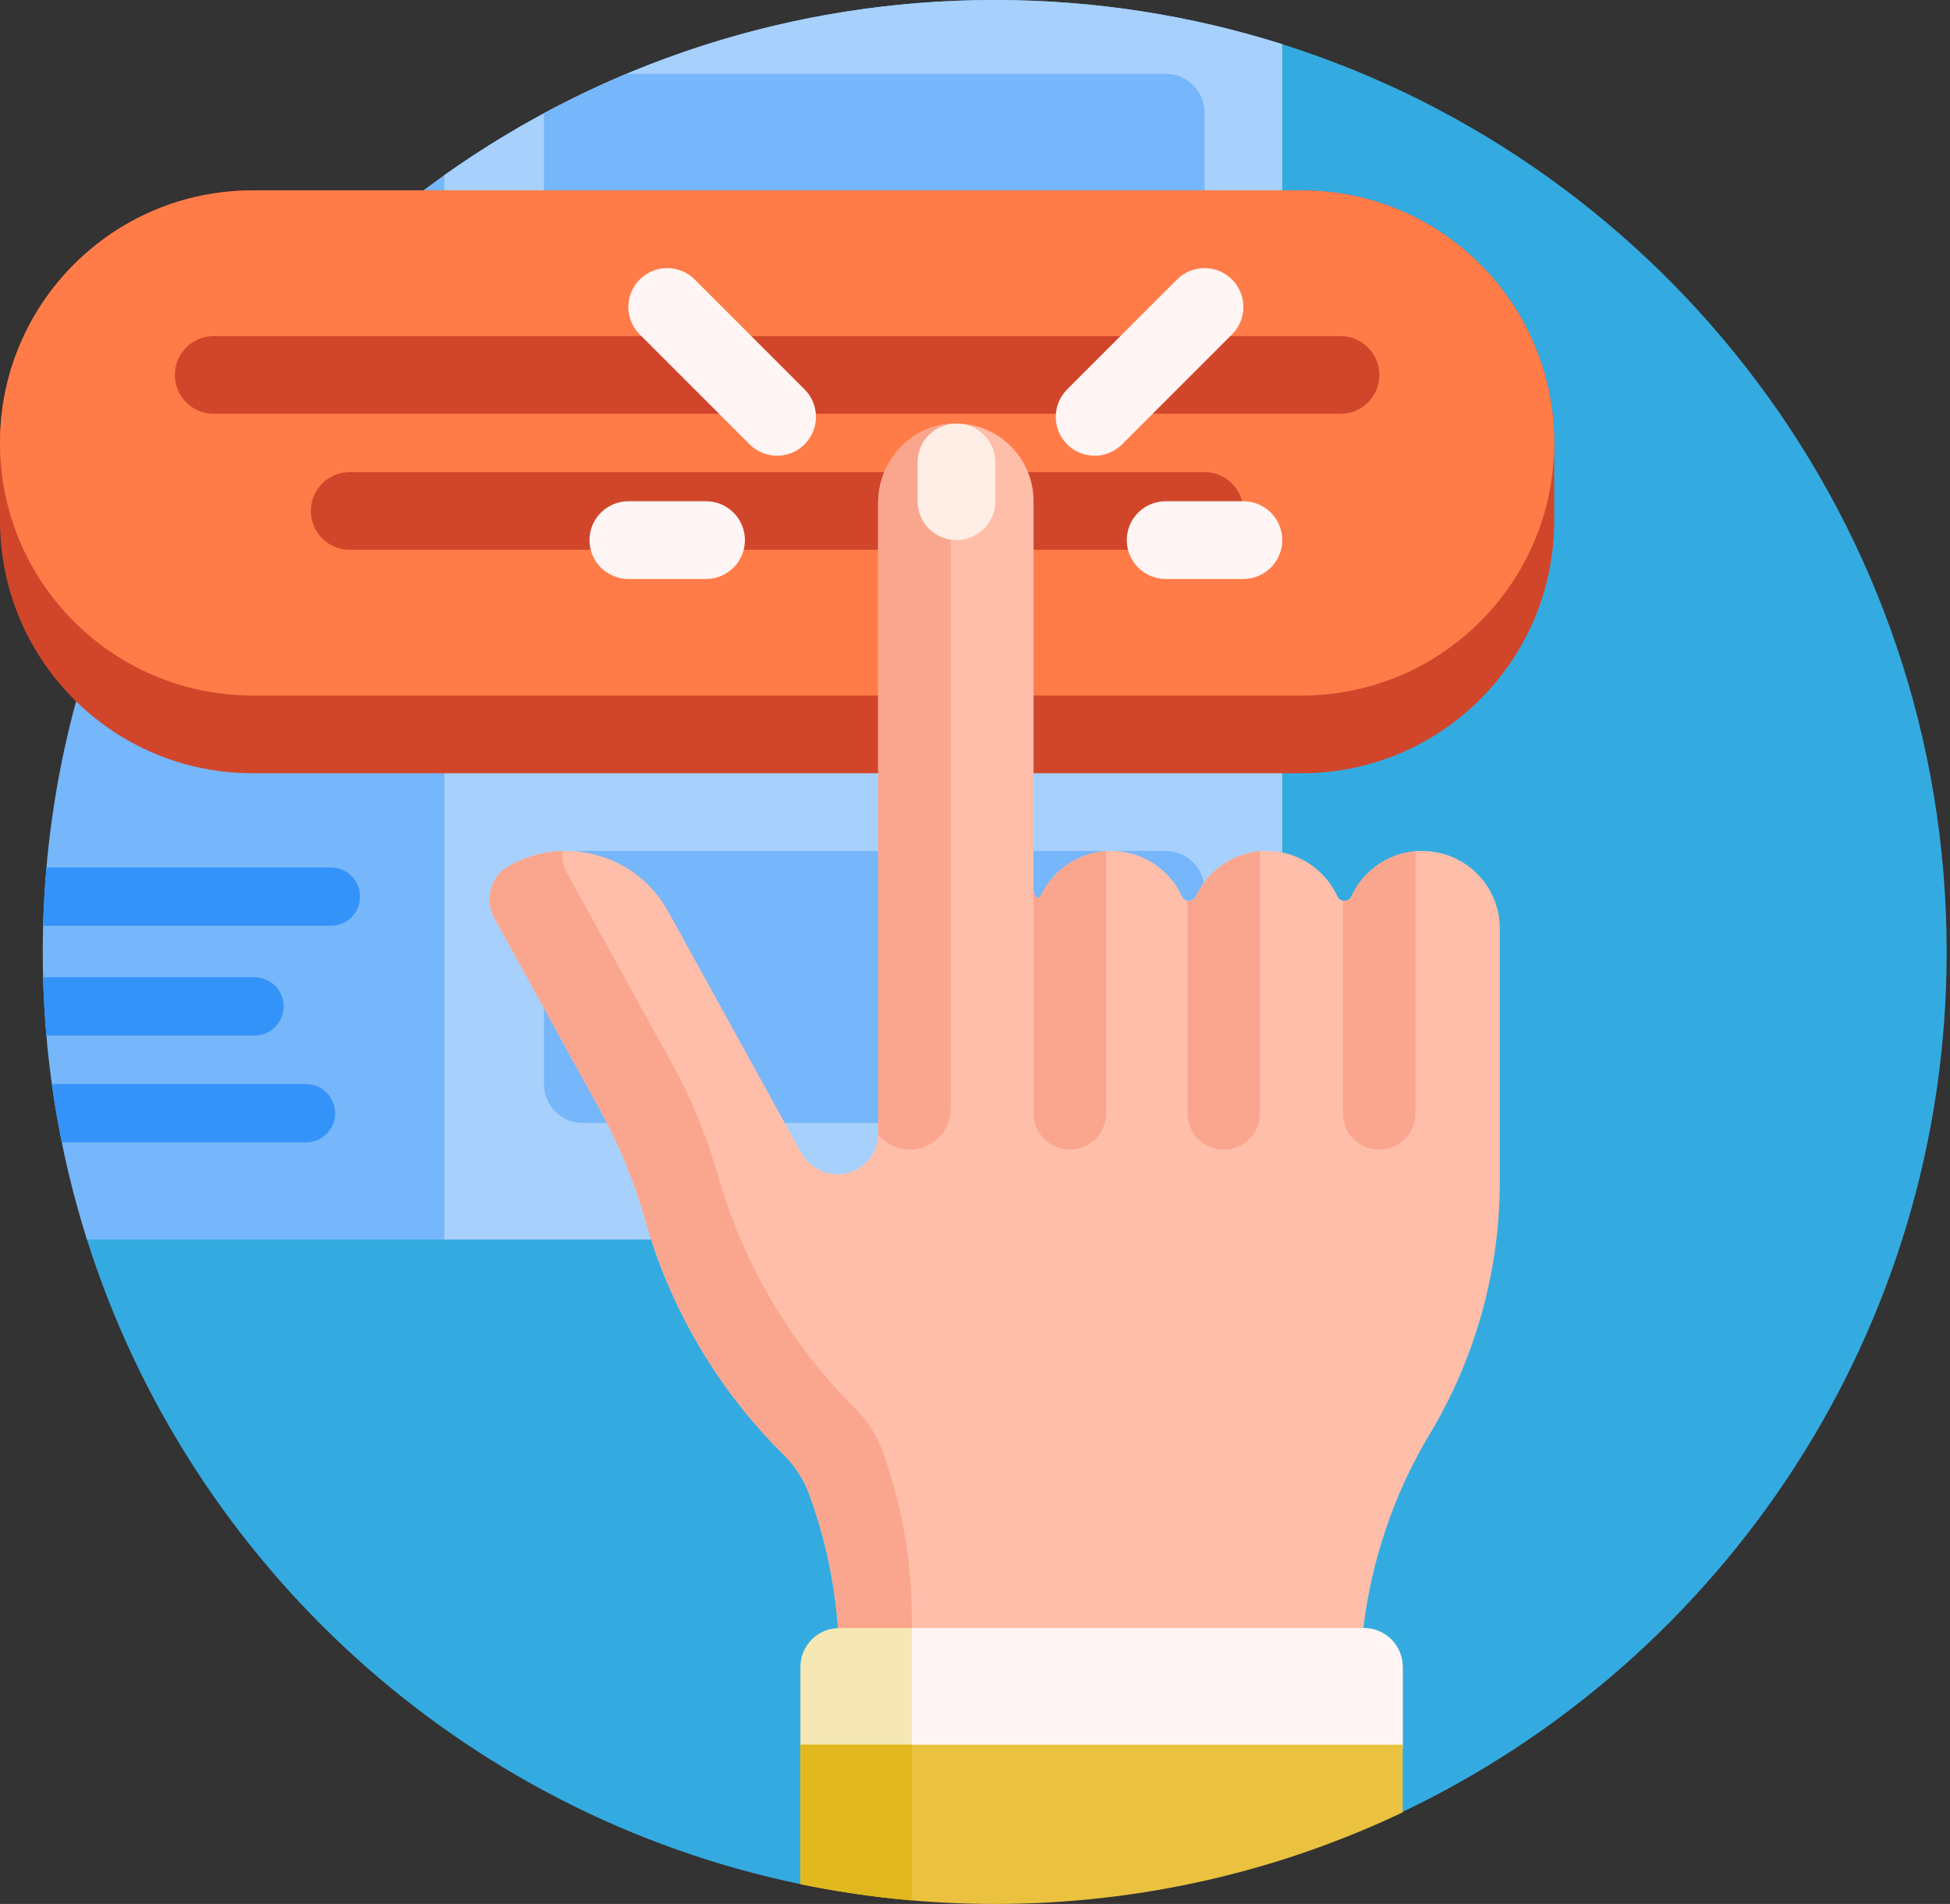
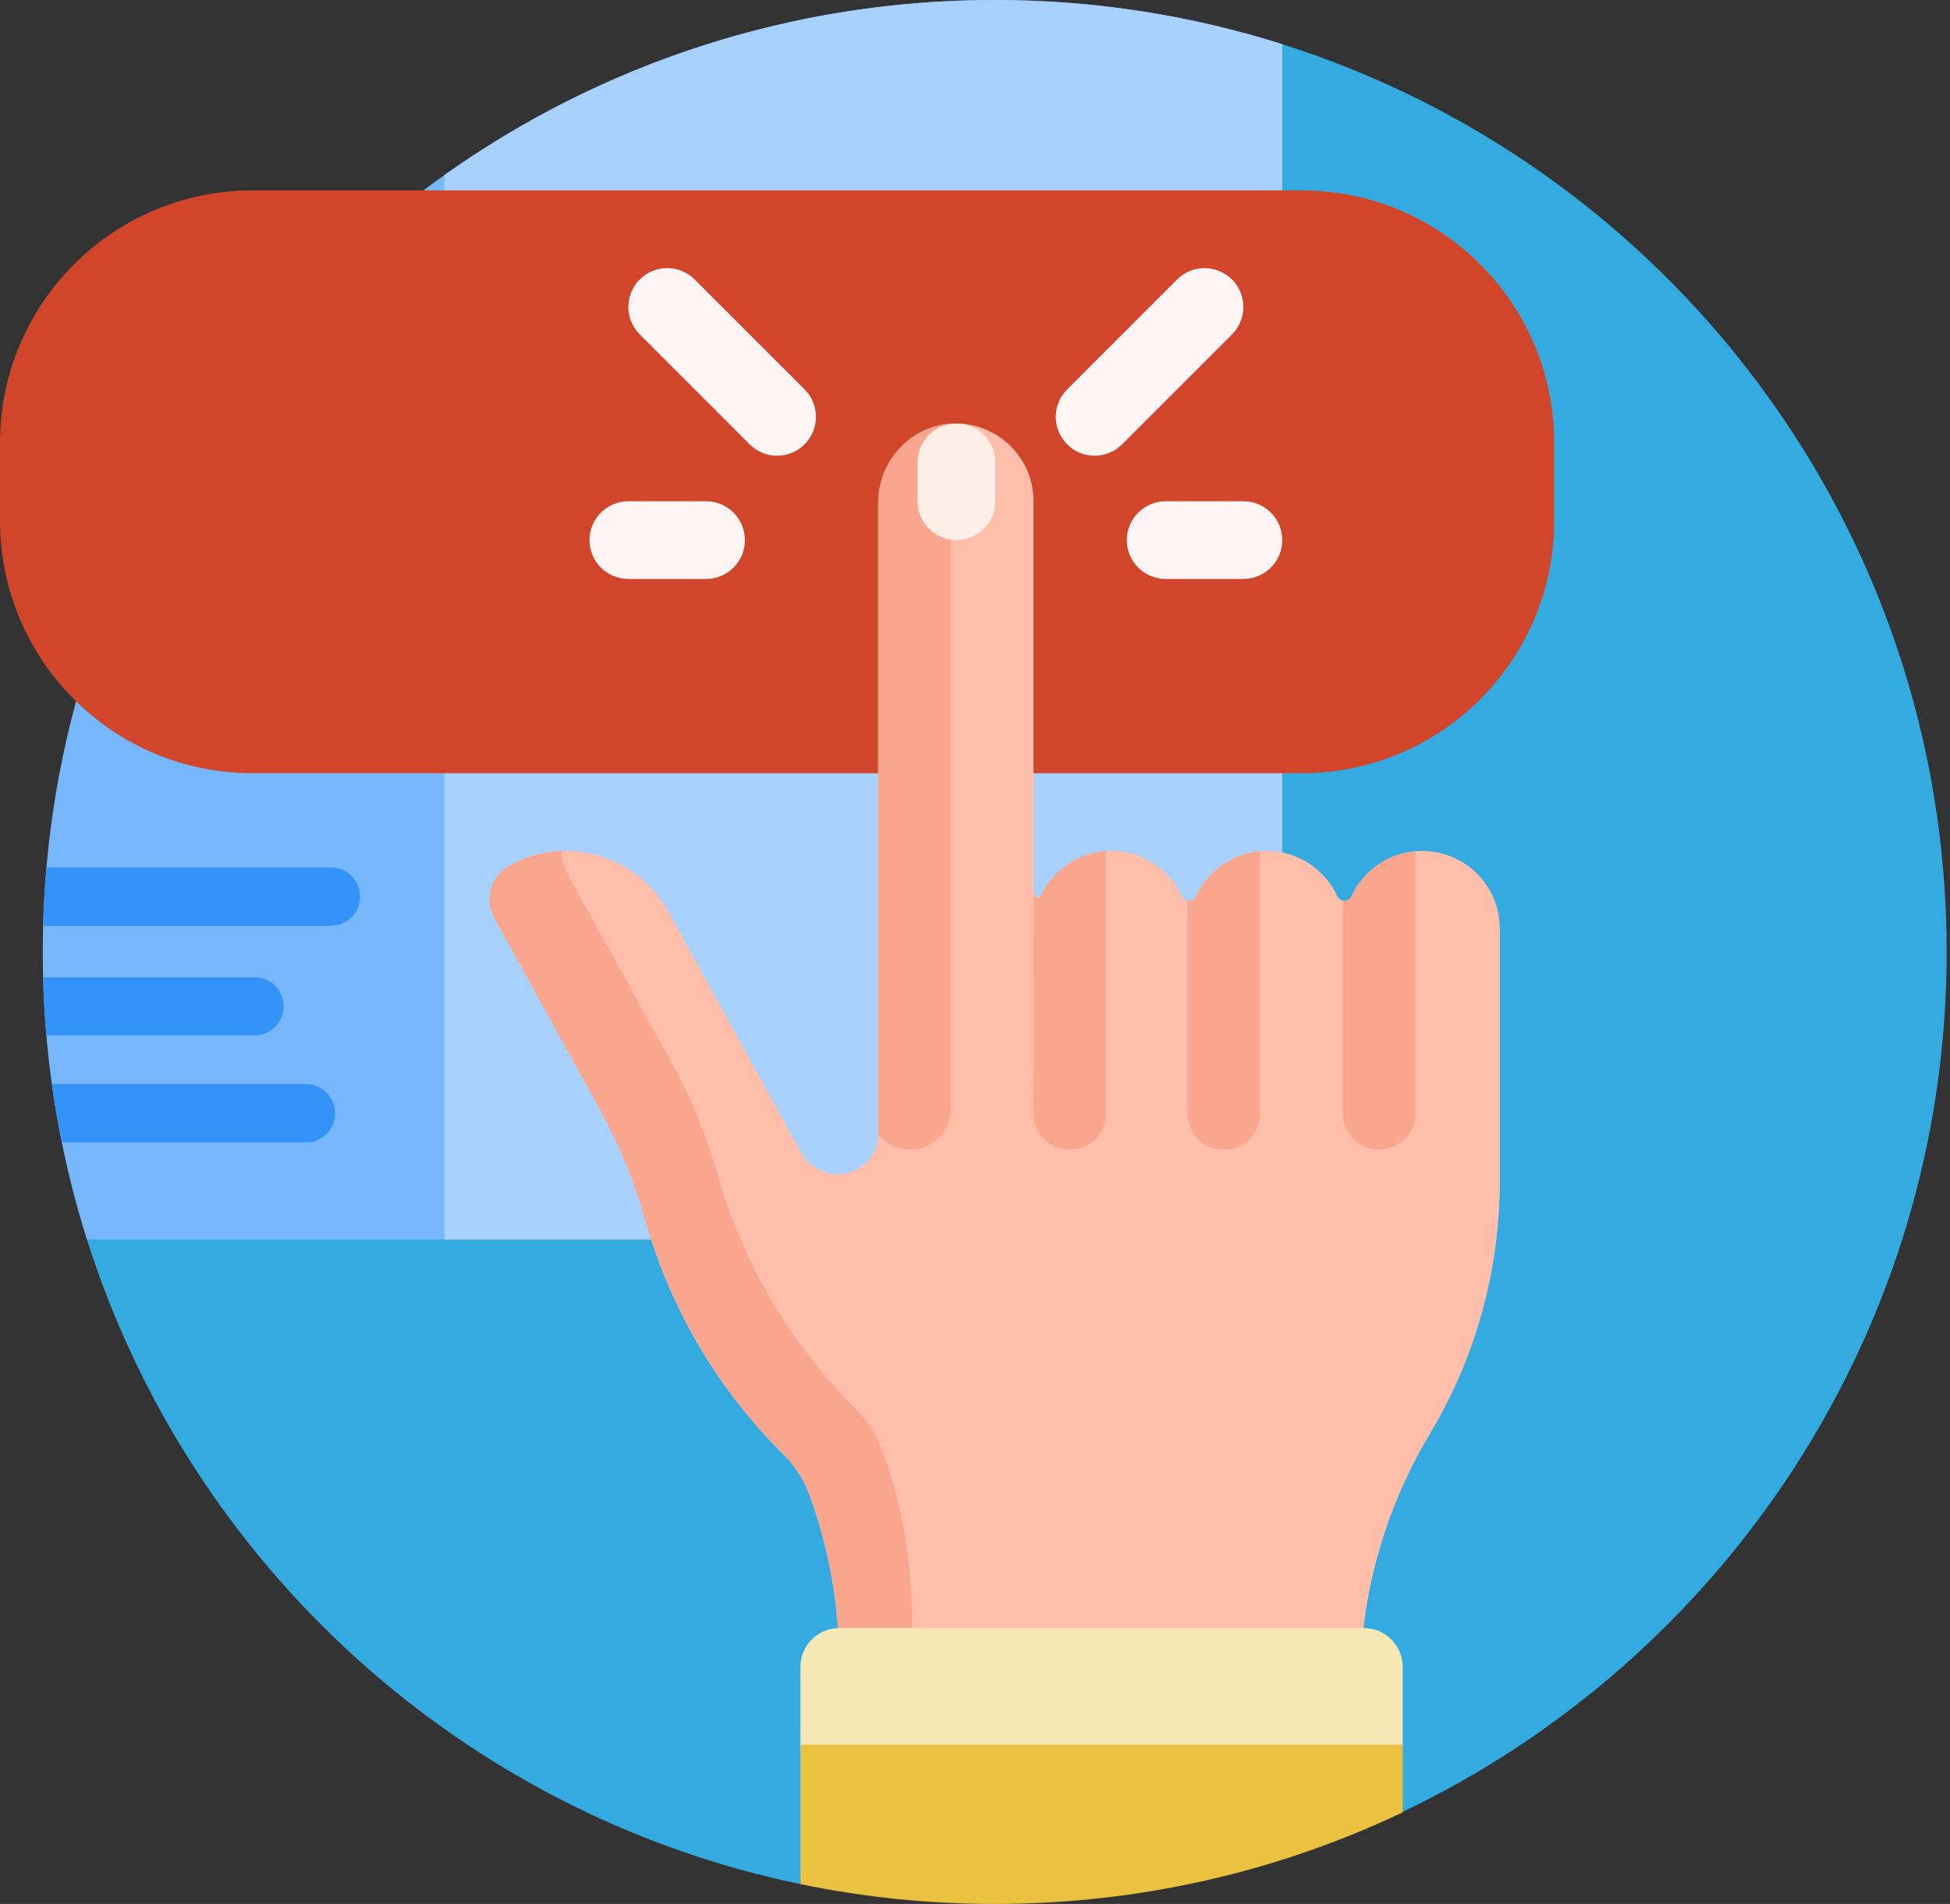
<svg xmlns="http://www.w3.org/2000/svg" width="127" height="124" viewBox="0 0 127 124" fill="none">
  <rect x="0" y="0" width="127" height="124" fill="#333333" stroke="none" />
  <path d="M126.784 62C126.784 86.681 112.242 108.069 91.287 118.034H56.805C54.224 118.034 52.131 120.126 52.131 122.708C30.121 118.144 12.384 101.912 5.676 80.77C4.74 77.82 6.914 74.807 10.008 74.807H77.591V7.119C77.591 4.1 80.522 1.938 83.402 2.844C108.547 10.75 126.784 34.245 126.784 62Z" fill="#34ABE0" />
  <path d="M83.51 80.727H5.662C3.792 74.818 2.784 68.527 2.784 62C2.784 27.758 30.542 0 64.784 0C71.311 0 77.602 1.009 83.51 2.878V80.727Z" fill="#76B6FA" />
  <path d="M64.784 0C71.311 0 77.602 1.009 83.51 2.878V80.727H28.939V11.405C39.06 4.223 51.428 0 64.784 0Z" fill="#A7D0FC" />
-   <path d="M78.449 57.951V70.604C78.449 72.002 77.316 73.135 75.918 73.135H37.959C36.562 73.135 35.429 72.002 35.429 70.604V57.951C35.429 56.553 36.562 55.42 37.959 55.42H75.918C77.316 55.42 78.449 56.553 78.449 57.951ZM75.918 4.808H40.803C38.971 5.577 37.178 6.434 35.429 7.376V19.992C35.429 21.39 36.562 22.523 37.959 22.523H75.918C77.316 22.523 78.449 21.39 78.449 19.992V7.339C78.449 5.941 77.316 4.808 75.918 4.808Z" fill="#76B6FA" />
  <path d="M16.576 67.441H3.019C2.91 66.178 2.839 64.912 2.806 63.645H16.576C17.079 63.645 17.562 63.845 17.918 64.201C18.274 64.557 18.474 65.04 18.474 65.543C18.474 66.046 18.274 66.529 17.918 66.885C17.562 67.241 17.079 67.441 16.576 67.441ZM19.929 70.604H3.377C3.553 71.876 3.769 73.142 4.025 74.4H19.929C20.432 74.4 20.915 74.2 21.271 73.844C21.627 73.488 21.827 73.005 21.827 72.502C21.827 71.999 21.627 71.516 21.271 71.16C20.915 70.804 20.432 70.604 19.929 70.604ZM21.553 56.496H3.025C2.914 57.759 2.841 59.025 2.807 60.292H21.553C22.056 60.292 22.539 60.092 22.895 59.736C23.251 59.38 23.451 58.897 23.451 58.394C23.451 57.891 23.251 57.408 22.895 57.052C22.539 56.696 22.056 56.496 21.553 56.496Z" fill="#3493F8" />
  <path d="M84.775 50.359H16.449C7.365 50.359 0 42.995 0 33.91V28.849C0 19.765 7.364 12.4 16.449 12.4H84.775C93.86 12.4 101.224 19.764 101.224 28.849V33.91C101.224 42.995 93.86 50.359 84.775 50.359Z" fill="#D1462A" />
-   <path d="M84.775 45.298H16.449C7.365 45.298 0 37.934 0 28.849C0 19.765 7.364 12.4 16.449 12.4H84.775C93.86 12.4 101.224 19.764 101.224 28.849C101.224 37.934 93.86 45.298 84.775 45.298Z" fill="#FF7C48" />
  <path d="M89.837 24.42C89.837 25.818 88.704 26.951 87.307 26.951H13.919C12.521 26.951 11.388 25.818 11.388 24.42C11.388 23.023 12.521 21.89 13.919 21.89H87.307C88.704 21.89 89.837 23.023 89.837 24.42ZM78.449 30.747H22.776C21.378 30.747 20.245 31.88 20.245 33.278C20.245 34.675 21.378 35.808 22.776 35.808H78.449C79.847 35.808 80.98 34.675 80.98 33.278C80.98 31.88 79.847 30.747 78.449 30.747Z" fill="#D1462A" />
  <path d="M97.682 60.482V76.934C97.682 82.728 96.107 88.412 93.126 93.38C90.146 98.347 88.571 104.032 88.571 109.825V114.447H54.661V108.334C54.661 104.036 53.794 99.783 52.113 95.828C52.082 95.786 51.639 95.341 50.981 94.686C46.746 90.472 43.665 85.24 42.033 79.493C41.31 76.949 40.301 74.496 39.025 72.181L32.201 59.803C31.528 58.582 31.968 57.043 33.189 56.369C36.862 54.34 41.483 55.675 43.509 59.348L52.158 75.036C52.822 76.24 54.291 76.814 55.558 76.279C56.042 76.076 56.455 75.734 56.746 75.297C57.036 74.86 57.192 74.347 57.192 73.822V32.766C57.192 30.022 59.326 27.684 62.069 27.587C64.948 27.485 67.314 29.788 67.314 32.645V58.057C67.314 58.057 67.506 58.899 67.848 58.218C68.678 56.559 70.394 55.42 72.376 55.42C74.418 55.42 76.178 56.631 76.978 58.373C77.159 58.767 77.715 58.767 77.895 58.373C78.695 56.631 80.455 55.42 82.498 55.42C84.541 55.42 86.301 56.631 87.1 58.373C87.281 58.767 87.837 58.767 88.018 58.373C88.818 56.631 90.578 55.42 92.62 55.42C95.416 55.42 97.682 57.686 97.682 60.482Z" fill="#FFBEAA" />
  <path d="M88.571 111.505V114.447H54.661V108.334C54.661 104.603 54.008 100.923 52.752 97.454C52.378 96.42 51.78 95.481 51.001 94.706L50.981 94.686C46.746 90.472 43.665 85.24 42.033 79.493C41.31 76.949 40.301 74.496 39.025 72.181L32.201 59.803C31.539 58.604 31.939 57.073 33.131 56.401C34.198 55.798 35.395 55.462 36.62 55.424C36.577 55.923 36.683 56.423 36.926 56.862L43.75 69.239C45.026 71.555 46.035 74.007 46.758 76.551C48.39 82.298 51.471 87.53 55.706 91.744L55.726 91.764C56.505 92.54 57.103 93.478 57.477 94.512C58.74 98.001 59.386 101.682 59.386 105.392V111.505H88.571ZM60.826 74.361C61.164 74.114 61.439 73.79 61.628 73.417C61.818 73.043 61.917 72.63 61.917 72.212V29.824C61.917 29.029 62.096 28.268 62.417 27.586C62.301 27.583 62.185 27.583 62.069 27.587C59.326 27.684 57.192 30.022 57.192 32.766V73.897C58.067 74.971 59.663 75.211 60.826 74.361ZM72.038 55.432C70.2 55.553 68.631 56.654 67.848 58.218C67.506 58.899 67.314 58.057 67.314 58.057L67.313 72.512C67.313 73.139 67.562 73.74 68.005 74.183C68.448 74.626 69.049 74.874 69.675 74.874C70.302 74.874 70.902 74.626 71.345 74.183C71.788 73.74 72.037 73.139 72.037 72.512V55.432H72.038ZM82.065 55.439C80.209 55.596 78.638 56.755 77.895 58.373C77.849 58.477 77.769 58.562 77.668 58.614C77.567 58.666 77.451 58.682 77.34 58.66V72.512C77.34 73.139 77.589 73.74 78.032 74.183C78.475 74.626 79.076 74.874 79.703 74.874C80.329 74.874 80.93 74.626 81.373 74.183C81.816 73.74 82.065 73.139 82.065 72.512V55.439H82.065ZM92.188 55.439C90.331 55.596 88.76 56.755 88.018 58.373C87.972 58.477 87.891 58.562 87.79 58.614C87.689 58.666 87.574 58.682 87.463 58.66V72.512C87.463 73.139 87.712 73.74 88.155 74.183C88.598 74.626 89.198 74.874 89.825 74.874C90.451 74.874 91.052 74.626 91.495 74.183C91.938 73.74 92.187 73.139 92.187 72.512V55.439H92.188Z" fill="#FAA68E" />
  <path d="M62.291 27.584C60.893 27.584 59.76 28.717 59.76 30.114V32.645C59.76 34.043 60.893 35.175 62.291 35.175C63.688 35.175 64.822 34.043 64.822 32.645V30.114C64.822 28.717 63.688 27.584 62.291 27.584Z" fill="#FFEEE5" />
  <path d="M88.824 116.155H54.661C53.263 116.155 52.13 115.022 52.13 113.624V108.563C52.13 107.166 53.263 106.033 54.661 106.033H88.824C90.222 106.033 91.355 107.166 91.355 108.563V113.624C91.355 115.022 90.222 116.155 88.824 116.155Z" fill="#F5E8B4" />
-   <path d="M88.824 116.155H61.916C60.519 116.155 59.386 115.022 59.386 113.624V106.033H88.824C90.222 106.033 91.355 107.166 91.355 108.563V113.624C91.355 115.022 90.222 116.155 88.824 116.155Z" fill="#FFF5F5" />
  <path d="M52.13 113.625H91.355V118.034C83.301 121.859 74.293 124 64.783 124C60.533 124.002 56.293 123.569 52.13 122.708V113.625Z" fill="#EAC23F" />
-   <path d="M59.386 123.768C56.948 123.558 54.526 123.204 52.13 122.708V113.625H59.386V123.768Z" fill="#E1B91E" />
  <path d="M48.516 35.175C48.516 36.573 47.383 37.706 45.985 37.706H40.924C39.526 37.706 38.393 36.573 38.393 35.175C38.393 33.778 39.526 32.645 40.924 32.645H45.985C47.383 32.645 48.516 33.778 48.516 35.175ZM45.244 18.203C44.255 17.214 42.653 17.214 41.665 18.203C40.677 19.191 40.677 20.793 41.665 21.781L48.822 28.939C49.811 29.927 51.413 29.927 52.401 28.939C53.389 27.951 53.389 26.348 52.401 25.36L45.244 18.203ZM80.979 32.645H75.918C74.52 32.645 73.387 33.778 73.387 35.175C73.387 36.573 74.52 37.706 75.918 37.706H80.979C82.377 37.706 83.51 36.573 83.51 35.175C83.51 33.778 82.377 32.645 80.979 32.645ZM80.238 18.203C79.25 17.214 77.647 17.214 76.659 18.203L69.502 25.36C68.513 26.348 68.513 27.951 69.502 28.939C70.49 29.927 72.092 29.927 73.08 28.939L80.238 21.781C81.226 20.793 81.226 19.191 80.238 18.203Z" fill="#FFF5F5" />
</svg>